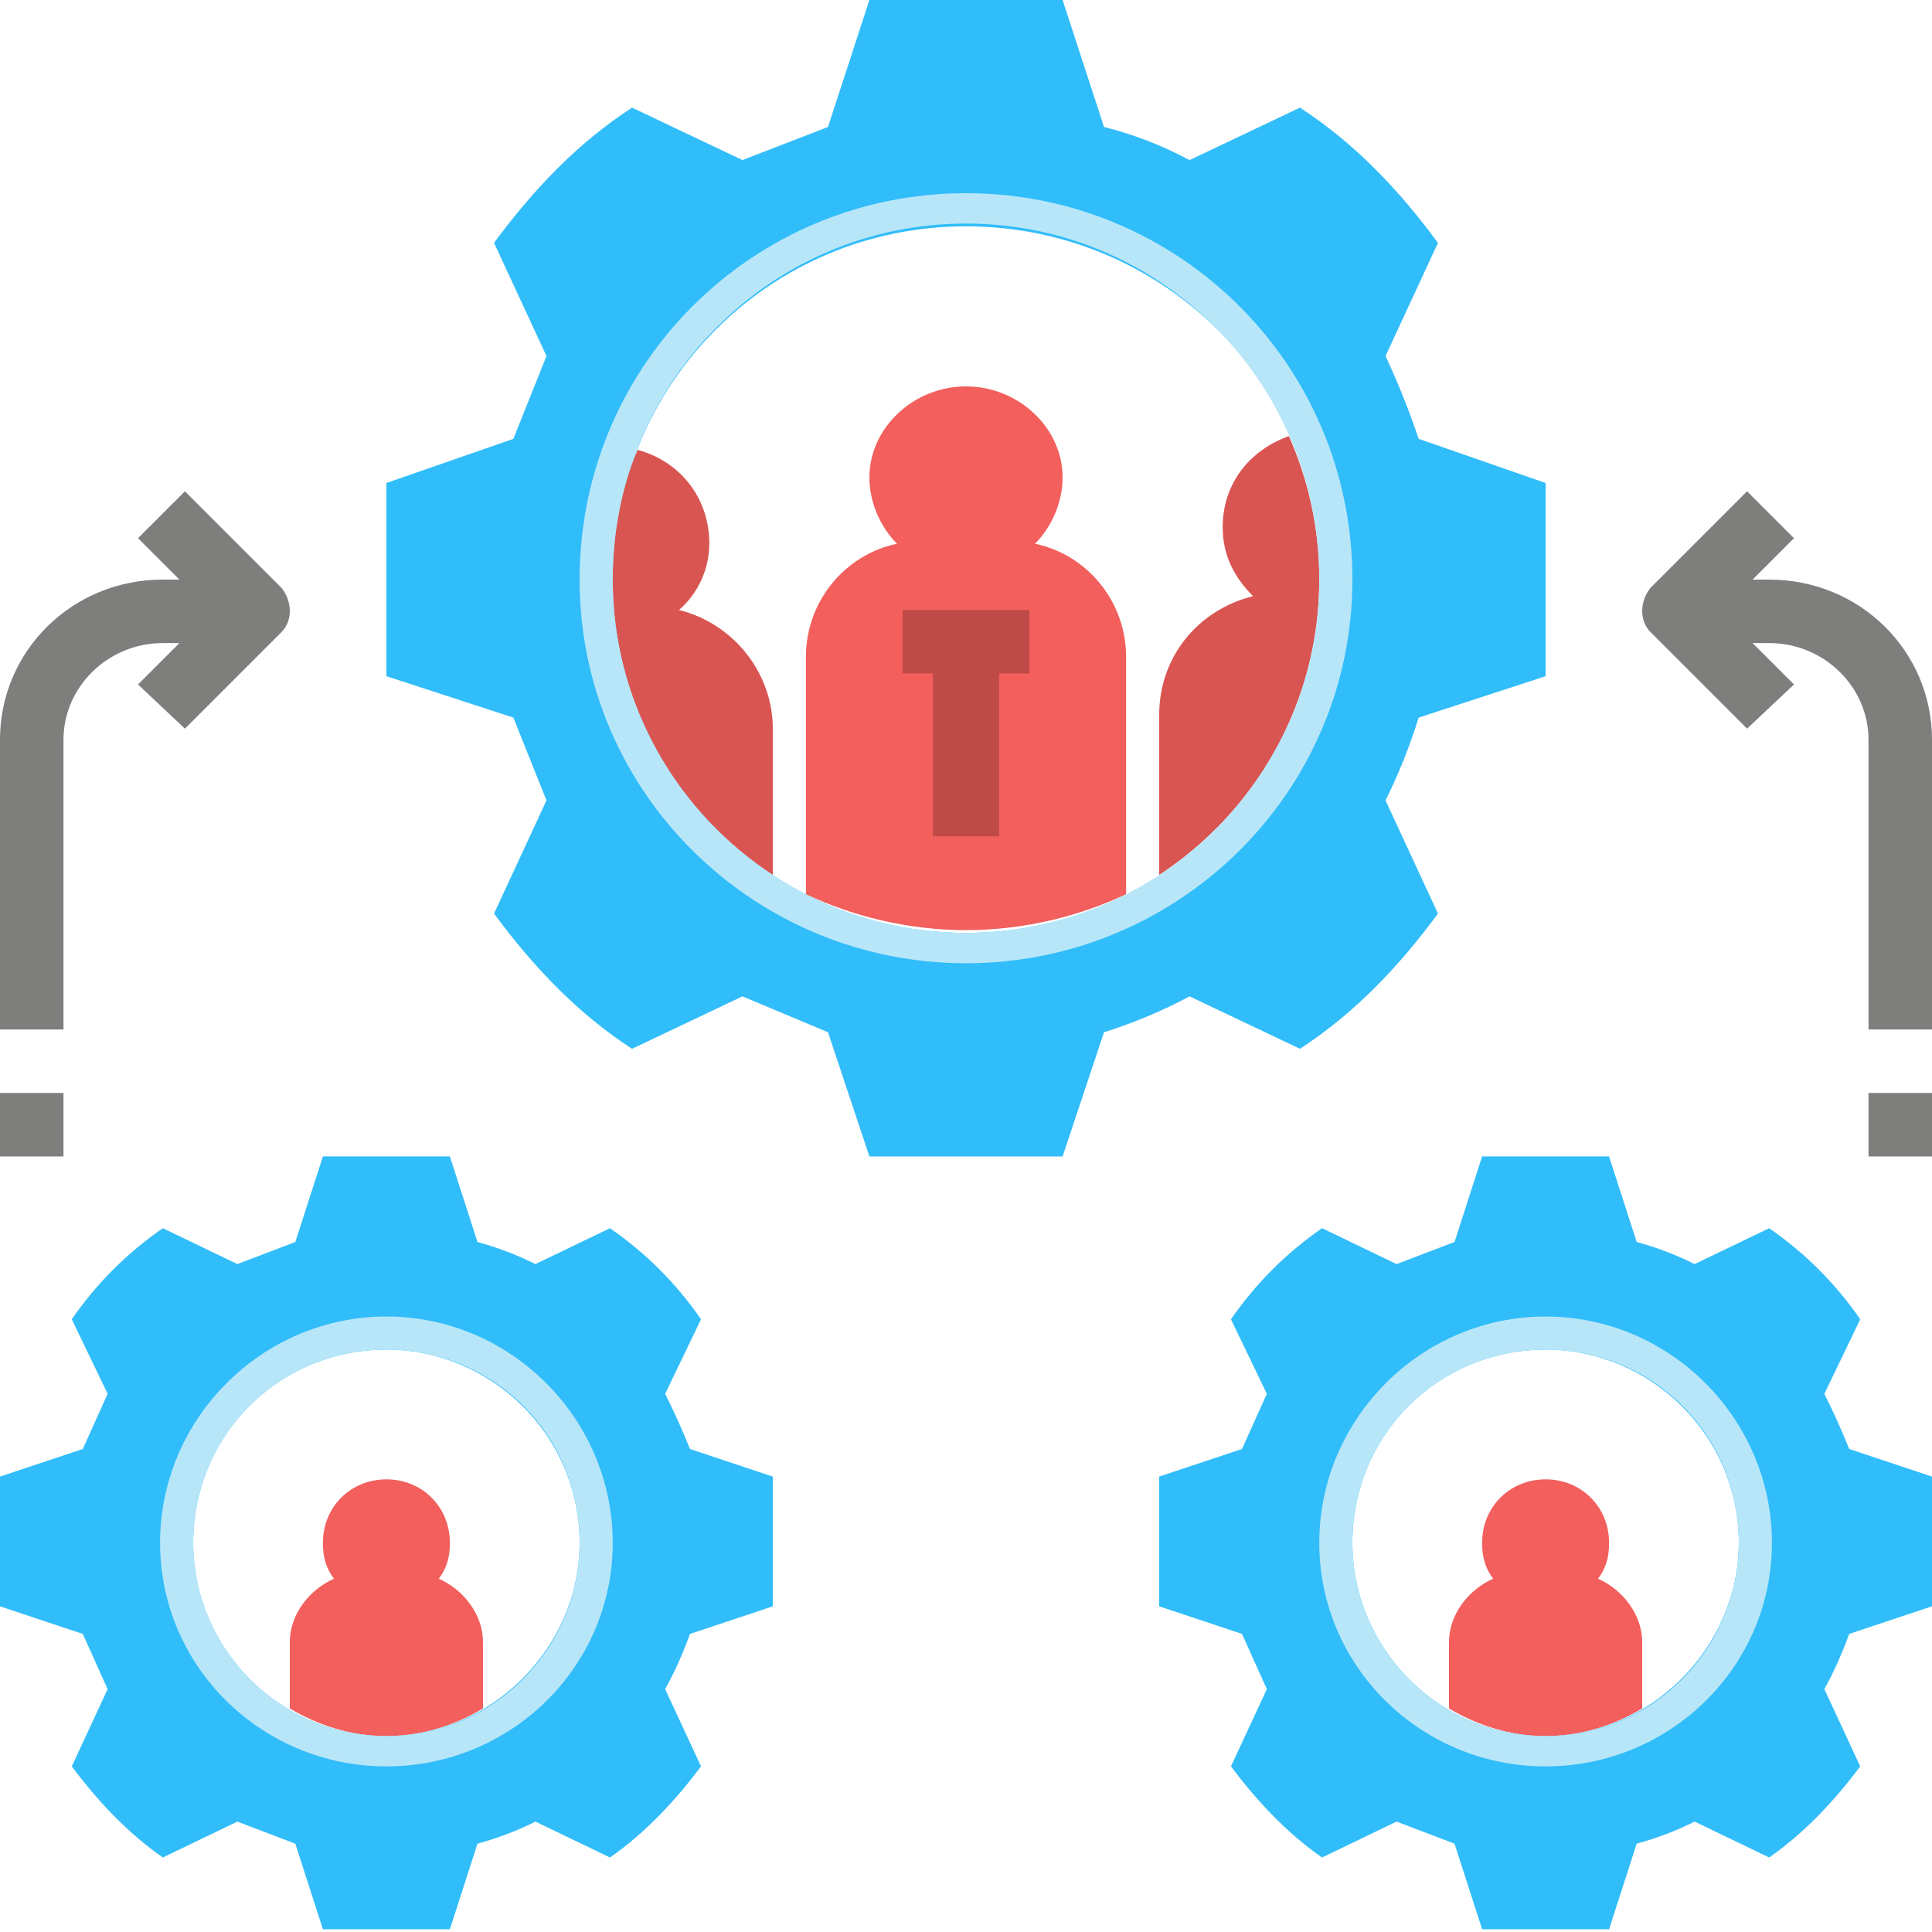
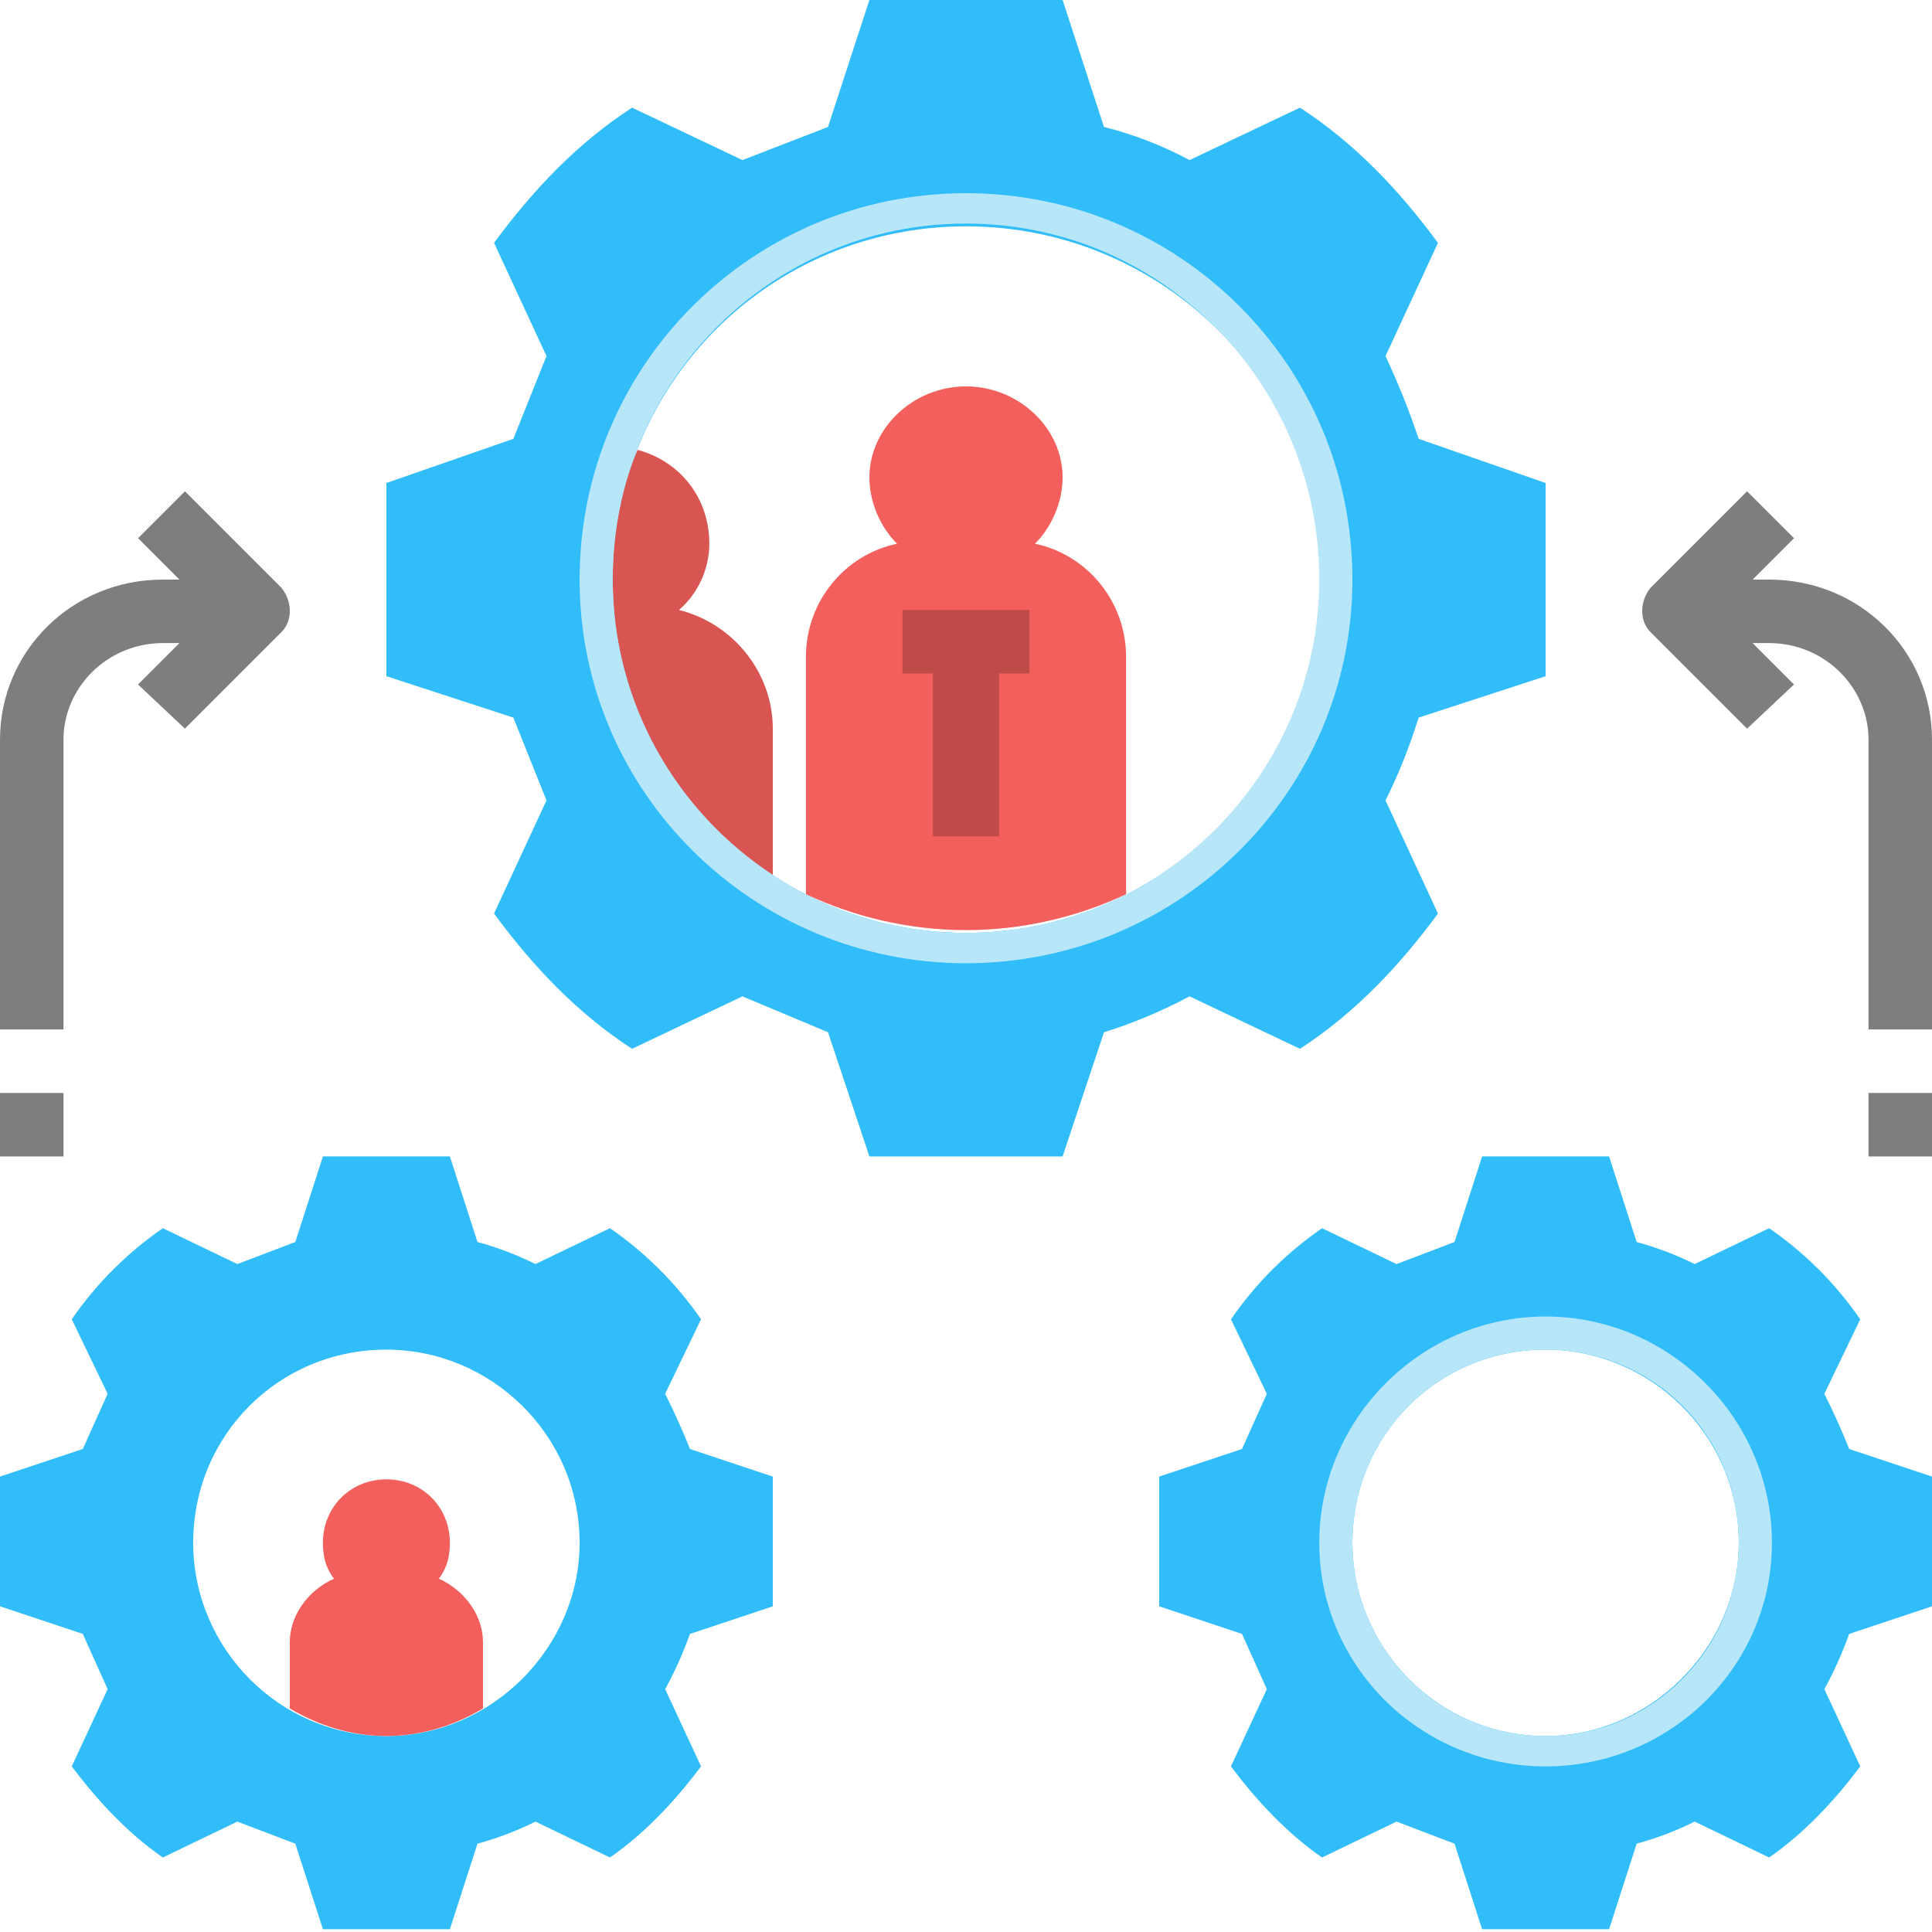
<svg xmlns="http://www.w3.org/2000/svg" version="1.2" viewBox="0 0 70 70" width="70" height="70">
  <style>.a{fill:#31bdf9}.b{fill:#f25f5c}.c{fill:#d95552}.d{fill:#7e7f7c}.e{fill:#bf4b48}.f{fill:#b8e6f9}</style>
  <path class="a" d="m28 58.2v-4.7l-3-1q-0.4-1-0.9-2l1.3-2.7c-0.9-1.3-2-2.4-3.3-3.3l-2.7 1.3q-1-0.5-2.1-0.8l-1-3.1h-4.6l-1 3.1-2.1 0.8-2.7-1.3c-1.3 0.9-2.4 2-3.3 3.3l1.3 2.7-0.9 2-3 1v4.7l3 1 0.9 2-1.3 2.8c0.9 1.2 2 2.4 3.3 3.3l2.7-1.3 2.1 0.8 1 3.1h4.6l1-3.1q1.1-0.3 2.1-0.8l2.7 1.3c1.3-0.9 2.4-2.1 3.3-3.3l-1.3-2.8q0.5-0.9 0.9-2zm-14 4.7c-3.9 0-7-3.2-7-7 0-3.9 3.1-7 7-7 3.8 0 7 3.1 7 7 0 3.8-3.2 7-7 7z" />
  <path class="a" d="m56 24.5v-7l-4.6-1.6q-0.5-1.5-1.2-3l1.9-4.1c-1.4-1.9-3-3.6-5-4.9l-4 1.9q-1.5-0.8-3.1-1.2l-1.5-4.6h-7l-1.5 4.6-3.1 1.2-4-1.9c-2 1.3-3.6 3-5 4.9l1.9 4.1-1.2 3-4.6 1.6v7l4.6 1.5 1.2 3-1.9 4.1c1.4 1.9 3 3.6 5 4.9l4-1.9 3.1 1.3 1.5 4.5h7l1.5-4.5q1.6-0.5 3.1-1.3l4 1.9c2-1.3 3.6-3 5-4.9l-1.9-4.1q0.7-1.4 1.2-3zm-21 9.3c-7.1 0-12.8-5.8-12.8-12.8 0-7.1 5.7-12.8 12.8-12.8 7.1 0 12.9 5.7 12.9 12.8 0 7-5.8 12.8-12.9 12.8z" />
  <path class="b" d="m15.9 57.2c0.3-0.4 0.4-0.8 0.4-1.3 0-1.3-1-2.3-2.3-2.3-1.3 0-2.3 1-2.3 2.3 0 0.5 0.1 0.9 0.4 1.3-0.9 0.4-1.6 1.3-1.6 2.3v2.4c1 0.6 2.2 1 3.5 1 1.3 0 2.5-0.4 3.5-1v-2.4c0-1-0.7-1.9-1.6-2.3z" />
  <path class="b" d="m40.8 32.4v-8.6c0-2-1.4-3.7-3.3-4.1 0.6-0.6 1-1.5 1-2.4 0-1.8-1.6-3.3-3.5-3.3-1.9 0-3.5 1.5-3.5 3.3 0 0.9 0.4 1.8 1 2.4-1.9 0.4-3.3 2.1-3.3 4.1v8.6c1.7 0.8 3.7 1.3 5.8 1.3 2.1 0 4.1-0.5 5.8-1.3z" />
-   <path class="c" d="m47.8 21c0-1.9-0.4-3.6-1.1-5.2-1.4 0.5-2.4 1.7-2.4 3.3 0 1 0.4 1.8 1.1 2.5-2 0.5-3.4 2.2-3.4 4.3v5.8c3.5-2.3 5.8-6.2 5.8-10.7z" />
  <path class="c" d="m24.6 22.1c0.7-0.6 1.1-1.5 1.1-2.4 0-1.7-1.1-3-2.6-3.4-0.6 1.4-0.9 3-0.9 4.7 0 4.5 2.3 8.4 5.8 10.7v-5.3c0-2-1.4-3.8-3.4-4.3z" />
  <path class="d" d="m2.3 26.8c0-1.9 1.6-3.5 3.6-3.5h0.6l-1.5 1.5 1.7 1.6 3.5-3.5c0.4-0.4 0.4-1.1 0-1.6l-3.5-3.5-1.7 1.7 1.5 1.5h-0.6c-3.3 0-5.9 2.6-5.9 5.8v10.5h2.3z" />
  <path class="d" d="m64.1 21h-0.6l1.5-1.5-1.7-1.7-3.5 3.5c-0.4 0.5-0.4 1.2 0 1.6l3.5 3.5 1.7-1.6-1.5-1.5h0.6c2 0 3.6 1.6 3.6 3.5v10.5h2.3v-10.5c0-3.2-2.6-5.8-5.9-5.8z" />
  <path fill-rule="evenodd" class="d" d="m2.3 39.6v2.3h-2.3v-2.3z" />
  <path fill-rule="evenodd" class="d" d="m70 39.6v2.3h-2.3v-2.3z" />
  <path class="e" d="m32.7 24.4h1.1v5.9h2.4v-5.9h1.1v-2.3h-4.6z" />
  <path class="f" d="m35 7c-7.7 0-14 6.2-14 14 0 7.7 6.3 13.9 14 13.9 7.7 0 14-6.2 14-13.9 0-7.8-6.3-14-14-14zm0 26.8c-7.1 0-12.8-5.8-12.8-12.8 0-7.1 5.7-12.9 12.8-12.9 7.1 0 12.8 5.8 12.8 12.9 0 7-5.7 12.8-12.8 12.8z" />
-   <path class="f" d="m14 47.7c-4.5 0-8.2 3.7-8.2 8.2 0 4.5 3.7 8.1 8.2 8.1 4.5 0 8.2-3.6 8.2-8.1 0-4.5-3.7-8.2-8.2-8.2zm0 15.2c-3.9 0-7-3.2-7-7 0-3.9 3.1-7 7-7 3.9 0 7 3.1 7 7 0 3.8-3.1 7-7 7z" />
  <path class="a" d="m70 58.2v-4.7l-3-1q-0.4-1-0.9-2l1.3-2.7c-0.9-1.3-2-2.4-3.3-3.3l-2.7 1.3q-1-0.5-2.1-0.8l-1-3.1h-4.6l-1 3.1-2.1 0.8-2.7-1.3c-1.3 0.9-2.4 2-3.3 3.3l1.3 2.7-0.9 2-3 1v4.7l3 1 0.9 2-1.3 2.8c0.9 1.2 2 2.4 3.3 3.3l2.7-1.3 2.1 0.8 1 3.1h4.6l1-3.1q1.1-0.3 2.1-0.8l2.7 1.3c1.3-0.9 2.4-2.1 3.3-3.3l-1.3-2.8q0.5-0.9 0.9-2zm-14 4.7c-3.9 0-7-3.2-7-7 0-3.9 3.1-7 7-7 3.8 0 7 3.1 7 7 0 3.8-3.2 7-7 7z" />
-   <path class="b" d="m57.9 57.2c0.3-0.4 0.4-0.8 0.4-1.3 0-1.3-1-2.3-2.3-2.3-1.3 0-2.3 1-2.3 2.3 0 0.5 0.1 0.9 0.4 1.3-0.9 0.4-1.6 1.3-1.6 2.3v2.4c1 0.6 2.2 1 3.5 1 1.3 0 2.5-0.4 3.5-1v-2.4c0-1-0.7-1.9-1.6-2.3z" />
  <path class="f" d="m56 47.7c-4.5 0-8.2 3.7-8.2 8.2 0 4.5 3.7 8.1 8.2 8.1 4.5 0 8.2-3.6 8.2-8.1 0-4.5-3.7-8.2-8.2-8.2zm0 15.2c-3.9 0-7-3.2-7-7 0-3.9 3.1-7 7-7 3.9 0 7 3.1 7 7 0 3.8-3.1 7-7 7z" />
</svg>